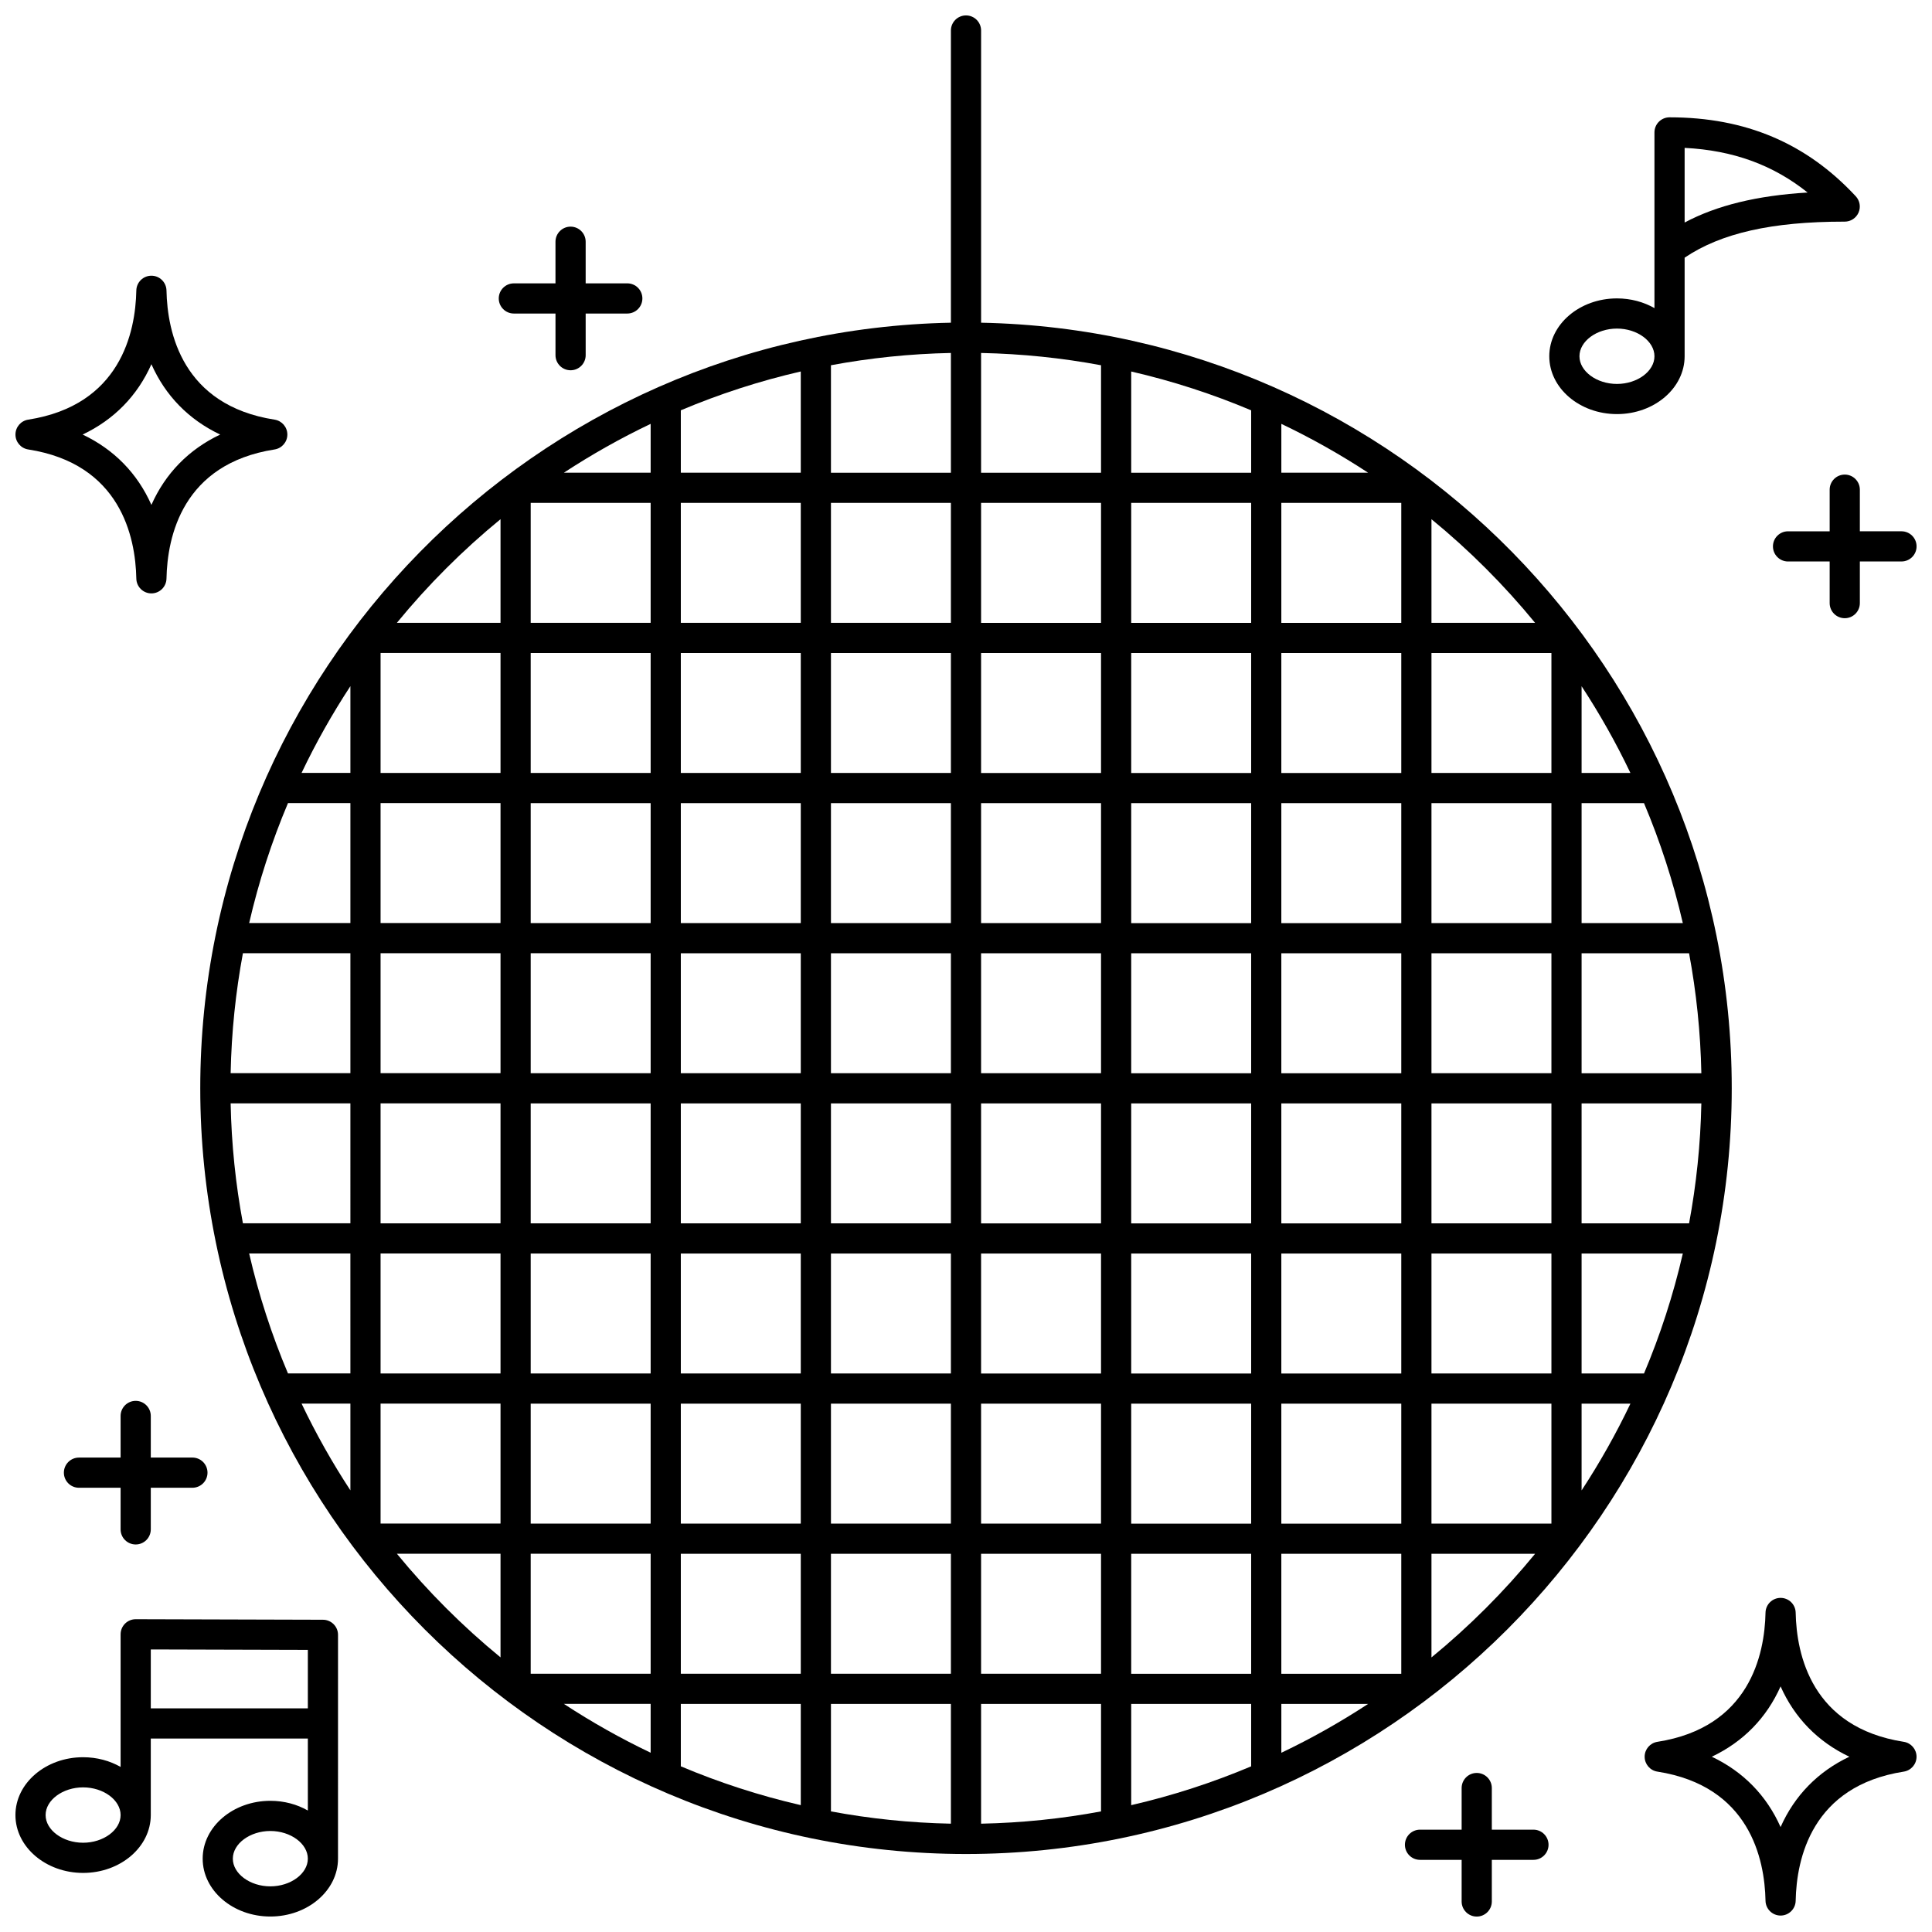
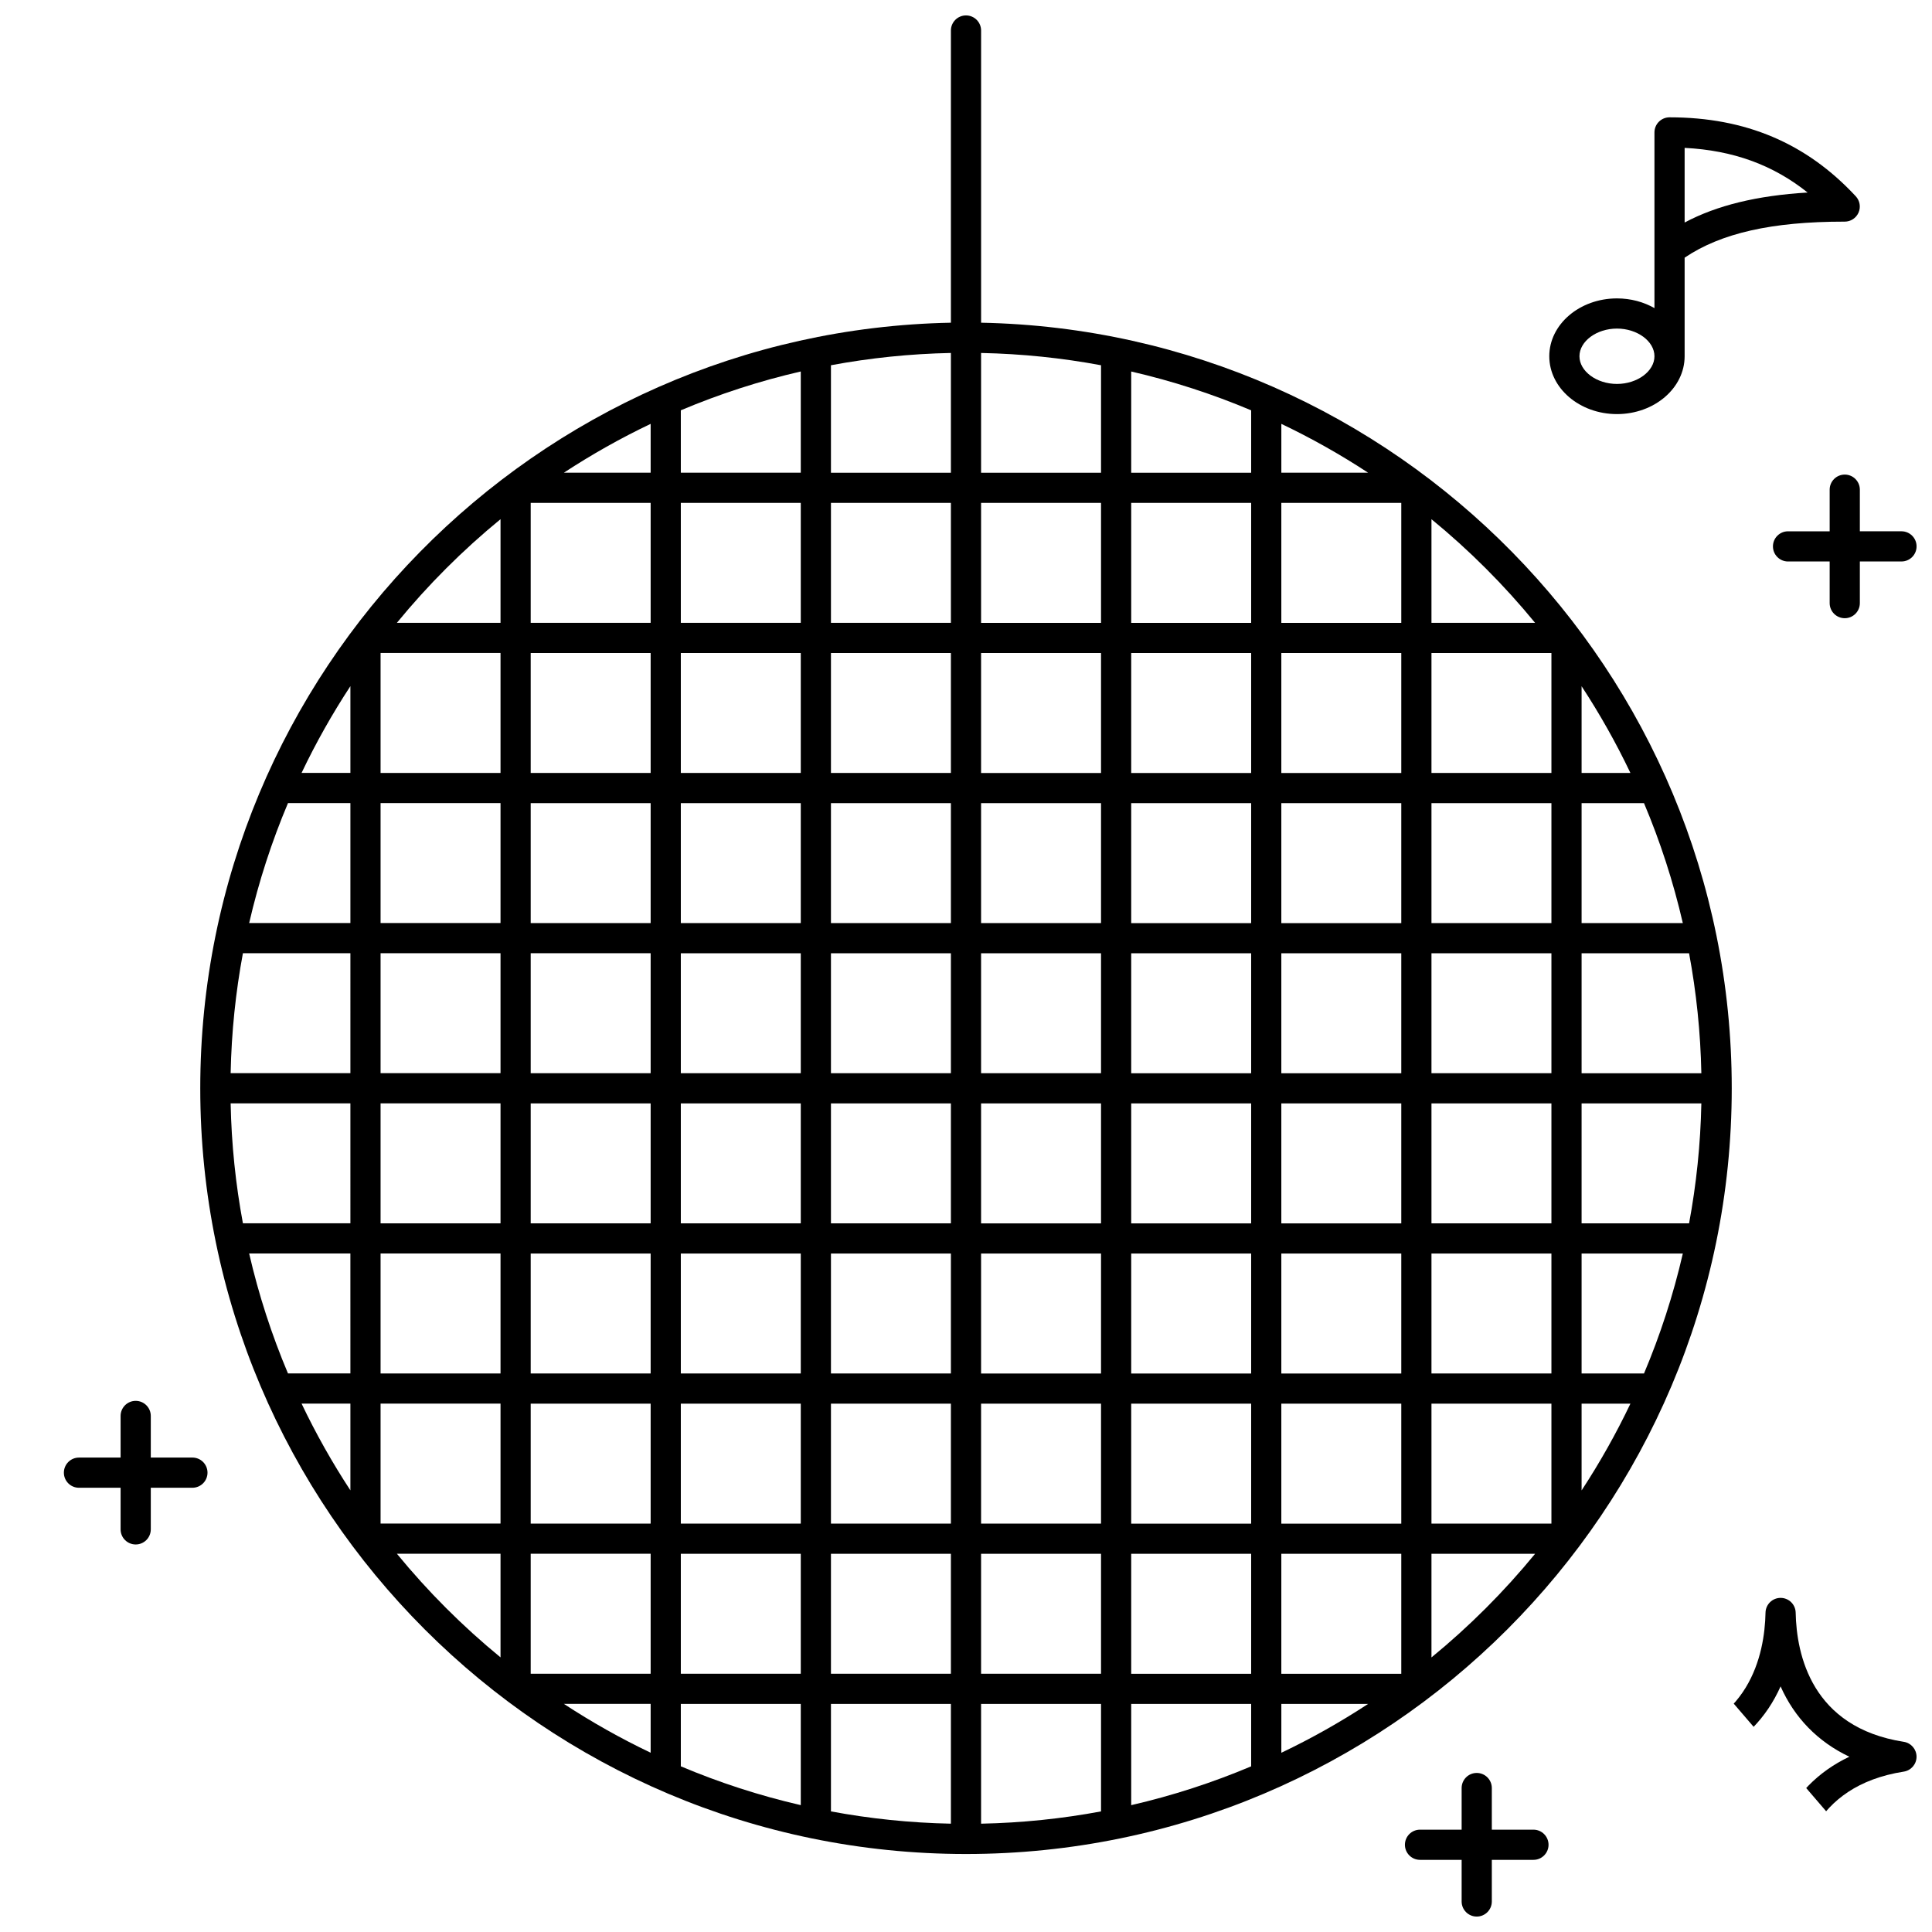
<svg xmlns="http://www.w3.org/2000/svg" width="800px" height="800px" version="1.1" viewBox="144 144 512 512">
  <defs>
    <clipPath id="f">
      <path d="m197 148.09h406v487.91h-406z" />
    </clipPath>
    <clipPath id="e">
      <path d="m148.09 217h72.906v85h-72.906z" />
    </clipPath>
    <clipPath id="d">
-       <path d="m579 567h72.902v84.902h-72.902z" />
+       <path d="m579 567h72.902v84.902z" />
    </clipPath>
    <clipPath id="c">
      <path d="m613 269h38.902v39h-38.902z" />
    </clipPath>
    <clipPath id="b">
      <path d="m516 613h39v38.902h-39z" />
    </clipPath>
    <clipPath id="a">
-       <path d="m148.09 573h85.906v78.902h-85.906z" />
-     </clipPath>
+       </clipPath>
  </defs>
  <g clip-path="url(#f)">
    <path d="m602.93 432.4c0-110.56-88.871-200.73-198.93-202.88v-77.434c0-2.207-1.789-4-4-4-2.207 0-4 1.789-4 4v77.434c-110.05 2.141-198.93 92.316-198.93 202.88 0 111.89 91.031 202.93 202.93 202.93 111.9 0 202.93-91.031 202.93-202.93zm-366.07 106.56c-4.809-7.34-9.141-15.016-12.941-22.992h12.941zm0-30.988h-16.543c-4.301-10.188-7.762-20.812-10.289-31.789h26.828zm0-39.785h-28.484c-1.926-10.336-3.035-20.953-3.254-31.789h31.738zm0-39.789h-31.738c0.219-10.832 1.328-21.453 3.254-31.789h28.484zm0-39.785h-26.828c2.527-10.977 5.988-21.602 10.289-31.789h16.539zm0-39.785h-12.941c3.801-7.977 8.133-15.656 12.941-22.992zm39.785 234.39c-10.035-8.223-19.238-17.426-27.461-27.461h27.461zm0-35.457h-31.789v-31.789h31.789zm0-39.785h-31.789v-31.789h31.789zm0-39.785h-31.789v-31.789h31.789zm0-39.789h-31.789v-31.789h31.789zm0-39.785h-31.789v-31.789h31.789zm0-39.785h-31.789v-31.789h31.789zm0-39.785h-27.461c8.223-10.035 17.426-19.238 27.461-27.461zm39.785 299.44c-7.977-3.801-15.652-8.133-22.992-12.941h22.992zm0-20.938h-31.789v-31.789h31.789zm0-39.785h-31.789v-31.789h31.789zm0-39.785h-31.789v-31.789h31.789zm0-39.785h-31.789v-31.789h31.789zm0-39.789h-31.789v-31.789h31.789zm0-39.785h-31.789v-31.789h31.789zm0-39.785h-31.789v-31.789h31.789zm0-39.785h-31.789v-31.789h31.789zm0-39.785h-22.992c7.34-4.809 15.016-9.141 22.992-12.941zm39.785 353.11c-10.977-2.527-21.602-5.988-31.789-10.289v-16.539h31.789zm0-34.824h-31.789v-31.789h31.789zm0-39.785h-31.789v-31.789h31.789zm0-39.785h-31.789v-31.789h31.789zm0-39.785h-31.789v-31.789h31.789zm0-39.789h-31.789v-31.789h31.789zm0-39.785h-31.789v-31.789h31.789zm0-39.785h-31.789v-31.789h31.789zm0-39.785h-31.789v-31.789h31.789zm0-39.785h-31.789v-16.539c10.188-4.301 20.812-7.762 31.789-10.289zm39.785 358.02c-10.832-0.219-21.453-1.328-31.789-3.254v-28.484h31.789zm0-39.734h-31.789v-31.789h31.789zm0-39.785h-31.789v-31.789h31.789zm0-39.785h-31.789v-31.789h31.789zm0-39.785h-31.789v-31.789h31.789zm0-39.789h-31.789v-31.789l31.789 0.004zm0-39.785h-31.789v-31.789h31.789zm0-39.785h-31.789v-31.789h31.789zm0-39.785h-31.789v-31.789h31.789zm0-39.785h-31.789v-28.484c10.336-1.926 20.953-3.035 31.789-3.254zm167.14 56.578c4.809 7.34 9.141 15.016 12.941 22.992h-12.941zm0 30.988h16.539c4.301 10.188 7.758 20.812 10.289 31.789h-26.828zm0 39.789h28.484c1.926 10.336 3.035 20.953 3.254 31.789h-31.738zm0 39.785h31.738c-0.219 10.832-1.328 21.453-3.254 31.789h-28.484zm0 39.785h26.828c-2.527 10.977-5.988 21.602-10.289 31.789h-16.539zm0 39.785h12.941c-3.801 7.977-8.133 15.656-12.941 22.992zm-39.785-234.39c10.035 8.223 19.238 17.426 27.461 27.461h-27.461zm0 35.457h31.789v31.789h-31.789zm0 39.785h31.789v31.789h-31.789zm0 39.789h31.789v31.789h-31.789zm0 39.785h31.789v31.789h-31.789zm0 39.785h31.789v31.789h-31.789zm0 39.785h31.789v31.789h-31.789zm-39.785-259.65c7.977 3.801 15.656 8.133 22.992 12.941h-22.992zm-47.785 367.71c-10.336 1.926-20.953 3.035-31.789 3.254v-31.738h31.789zm0-36.48h-31.789v-31.789h31.789zm0-39.785h-31.789v-31.789h31.789zm0-39.785h-31.789v-31.789h31.789zm0-39.785h-31.789v-31.789h31.789zm0-39.789h-31.789v-31.789h31.789zm0-39.785h-31.789v-31.789h31.789zm0-39.785h-31.789v-31.789h31.789zm0-39.785h-31.789v-31.789h31.789zm0-39.785h-31.789v-31.738c10.832 0.219 21.453 1.328 31.789 3.254zm39.785 342.82c-10.188 4.301-20.812 7.762-31.789 10.289v-26.828h31.789zm0-24.535h-31.789v-31.789h31.789zm0-39.785h-31.789v-31.789h31.789zm0-39.785h-31.789v-31.789h31.789zm0-39.785h-31.789v-31.789h31.789zm0-39.789h-31.789v-31.789h31.789zm0-39.785h-31.789v-31.789h31.789zm0-39.785h-31.789v-31.789h31.789zm0-39.785h-31.789v-31.789h31.789zm0-39.785h-31.789v-26.828c10.977 2.527 21.602 5.988 31.789 10.289zm8 339.22v-12.941h22.992c-7.34 4.809-15.016 9.141-22.992 12.941zm31.785-20.938h-31.789v-31.789h31.789zm0-39.785h-31.789v-31.789h31.789zm0-39.785h-31.789v-31.789h31.789zm0-39.785h-31.789v-31.789h31.789zm0-39.789h-31.789v-31.789h31.789zm0-39.785h-31.789v-31.789h31.789zm0-39.785h-31.789v-31.789h31.789zm0-39.785h-31.789v-31.789h31.789zm8 274.17v-27.461h27.461c-8.223 10.035-17.426 19.238-27.461 27.461z" />
  </g>
  <g clip-path="url(#e)">
-     <path d="m151.48 263.11c24.406 3.809 28.426 23.078 28.648 34.227 0.043 2.176 1.82 3.918 3.996 3.918 2.176 0 3.953-1.742 3.996-3.918 0.223-11.148 4.242-30.418 28.648-34.227 1.945-0.305 3.383-1.98 3.383-3.949s-1.434-3.648-3.383-3.949c-24.406-3.812-28.426-23.082-28.648-34.23-0.043-2.176-1.82-3.918-3.996-3.918-2.176 0-3.953 1.742-3.996 3.918-0.223 11.148-4.242 30.418-28.648 34.227-1.949 0.305-3.383 1.98-3.383 3.953 0 1.969 1.434 3.644 3.383 3.949zm32.645-22.59c3.703 8.344 9.891 14.688 18.227 18.641-8.336 3.953-14.523 10.301-18.227 18.641-3.703-8.344-9.891-14.688-18.227-18.641 8.336-3.953 14.523-10.301 18.227-18.641z" />
-   </g>
+     </g>
  <g clip-path="url(#d)">
    <path d="m648.52 605.6c-24.406-3.809-28.426-23.078-28.648-34.227-0.043-2.176-1.82-3.918-3.996-3.918-2.176 0-3.953 1.742-3.996 3.918-0.223 11.148-4.242 30.418-28.648 34.227-1.945 0.305-3.383 1.98-3.383 3.949s1.434 3.648 3.383 3.949c24.406 3.809 28.426 23.078 28.648 34.227 0.043 2.176 1.82 3.918 3.996 3.918 2.176 0 3.953-1.742 3.996-3.918 0.223-11.148 4.242-30.418 28.648-34.227 1.945-0.305 3.383-1.98 3.383-3.949-0.004-1.973-1.438-3.648-3.383-3.949zm-32.648 22.59c-3.703-8.344-9.891-14.688-18.227-18.641 8.336-3.953 14.523-10.301 18.227-18.641 3.703 8.344 9.891 14.688 18.227 18.641-8.336 3.949-14.523 10.301-18.227 18.641z" />
  </g>
  <path d="m179.96 553.3c2.207 0 4-1.789 4-4v-11.031h11.031c2.207 0 4-1.789 4-4 0-2.207-1.789-4-4-4l-11.031 0.004v-11.031c0-2.207-1.789-4-4-4-2.207 0-4 1.789-4 4v11.031h-11.031c-2.207 0-4 1.789-4 4 0 2.207 1.789 4 4 4h11.031v11.031c0 2.207 1.793 3.996 4 3.996z" />
-   <path d="m280.18 227.09h11.031v11.035c0 2.207 1.789 4 4 4 2.207 0 4-1.789 4-4l-0.004-11.035h11.031c2.207 0 4-1.789 4-4 0-2.207-1.789-4-4-4l-11.031 0.004v-11.031c0-2.207-1.789-4-4-4-2.207 0-4 1.789-4 4v11.031h-11.031c-2.207 0-4 1.789-4 4 0.004 2.207 1.793 3.996 4.004 3.996z" />
  <g clip-path="url(#c)">
    <path d="m632.88 269.77c-2.207 0-4 1.789-4 4v11.031h-11.031c-2.207 0-4 1.789-4 4 0 2.207 1.789 4 4 4h11.031v11.031c0 2.207 1.789 4 4 4 2.207 0 4-1.789 4-4v-11.031l11.031-0.004c2.207 0 4-1.789 4-4 0-2.207-1.789-4-4-4h-11.031v-11.031c-0.004-2.207-1.793-3.996-4-3.996z" />
  </g>
  <g clip-path="url(#b)">
    <path d="m550.38 628.88h-11.031v-11.031c0-2.207-1.789-4-4-4-2.207 0-4 1.789-4 4v11.031h-11.031c-2.207 0-4 1.789-4 4 0 2.207 1.789 4 4 4h11.031v11.031c0 2.207 1.789 4 4 4 2.207 0 4-1.789 4-4v-11.031h11.031c2.207 0 4-1.789 4-4-0.004-2.207-1.793-4-4-4z" />
  </g>
  <g clip-path="url(#a)">
-     <path d="m229.59 573.25-49.617-0.141h-0.012c-1.059 0-2.074 0.418-2.824 1.168-0.754 0.75-1.176 1.77-1.176 2.832v35.148c-2.848-1.625-6.266-2.574-9.938-2.574-9.887-0.004-17.934 6.875-17.934 15.328s8.047 15.332 17.934 15.332c9.887 0 17.934-6.879 17.934-15.332v-20.281h41.625v19.078c-2.848-1.625-6.266-2.574-9.938-2.574-9.891 0-17.934 6.879-17.934 15.332 0 8.457 8.043 15.332 17.93 15.332s17.934-6.879 17.934-15.332l0.004-59.32c0-2.203-1.785-3.988-3.988-3.996zm-63.566 59.094c-5.387 0-9.938-3.359-9.938-7.336 0-3.977 4.551-7.336 9.938-7.336 5.387 0 9.938 3.359 9.938 7.336 0 3.977-4.551 7.336-9.938 7.336zm49.617 11.559c-5.387 0-9.938-3.359-9.938-7.336 0-3.977 4.551-7.336 9.938-7.336s9.938 3.359 9.938 7.336c0 3.977-4.551 7.336-9.938 7.336zm9.941-47.168h-41.621v-15.617l41.621 0.117z" />
-   </g>
+     </g>
  <path d="m572.51 253.74c9.891 0 17.934-6.879 17.934-15.332v-26.121c9.637-6.508 23.137-9.551 42.23-9.551 0.062 0 0.117-0.02 0.195 0 1.59 0 3.027-0.941 3.664-2.398 0.637-1.457 0.348-3.156-0.734-4.32-13.074-14.078-29.219-20.926-49.352-20.926-2.207 0-4 1.789-4 4v46.562c-2.848-1.625-6.266-2.574-9.938-2.574-9.891 0-17.934 6.879-17.934 15.332 0 8.453 8.043 15.328 17.934 15.328zm17.934-70.551c12.785 0.648 23.383 4.477 32.59 11.832-13.406 0.809-24.047 3.402-32.59 7.953zm-17.934 47.887c5.387 0 9.938 3.359 9.938 7.336 0 3.977-4.551 7.336-9.938 7.336s-9.938-3.359-9.938-7.336c0-3.977 4.551-7.336 9.938-7.336z" />
</svg>